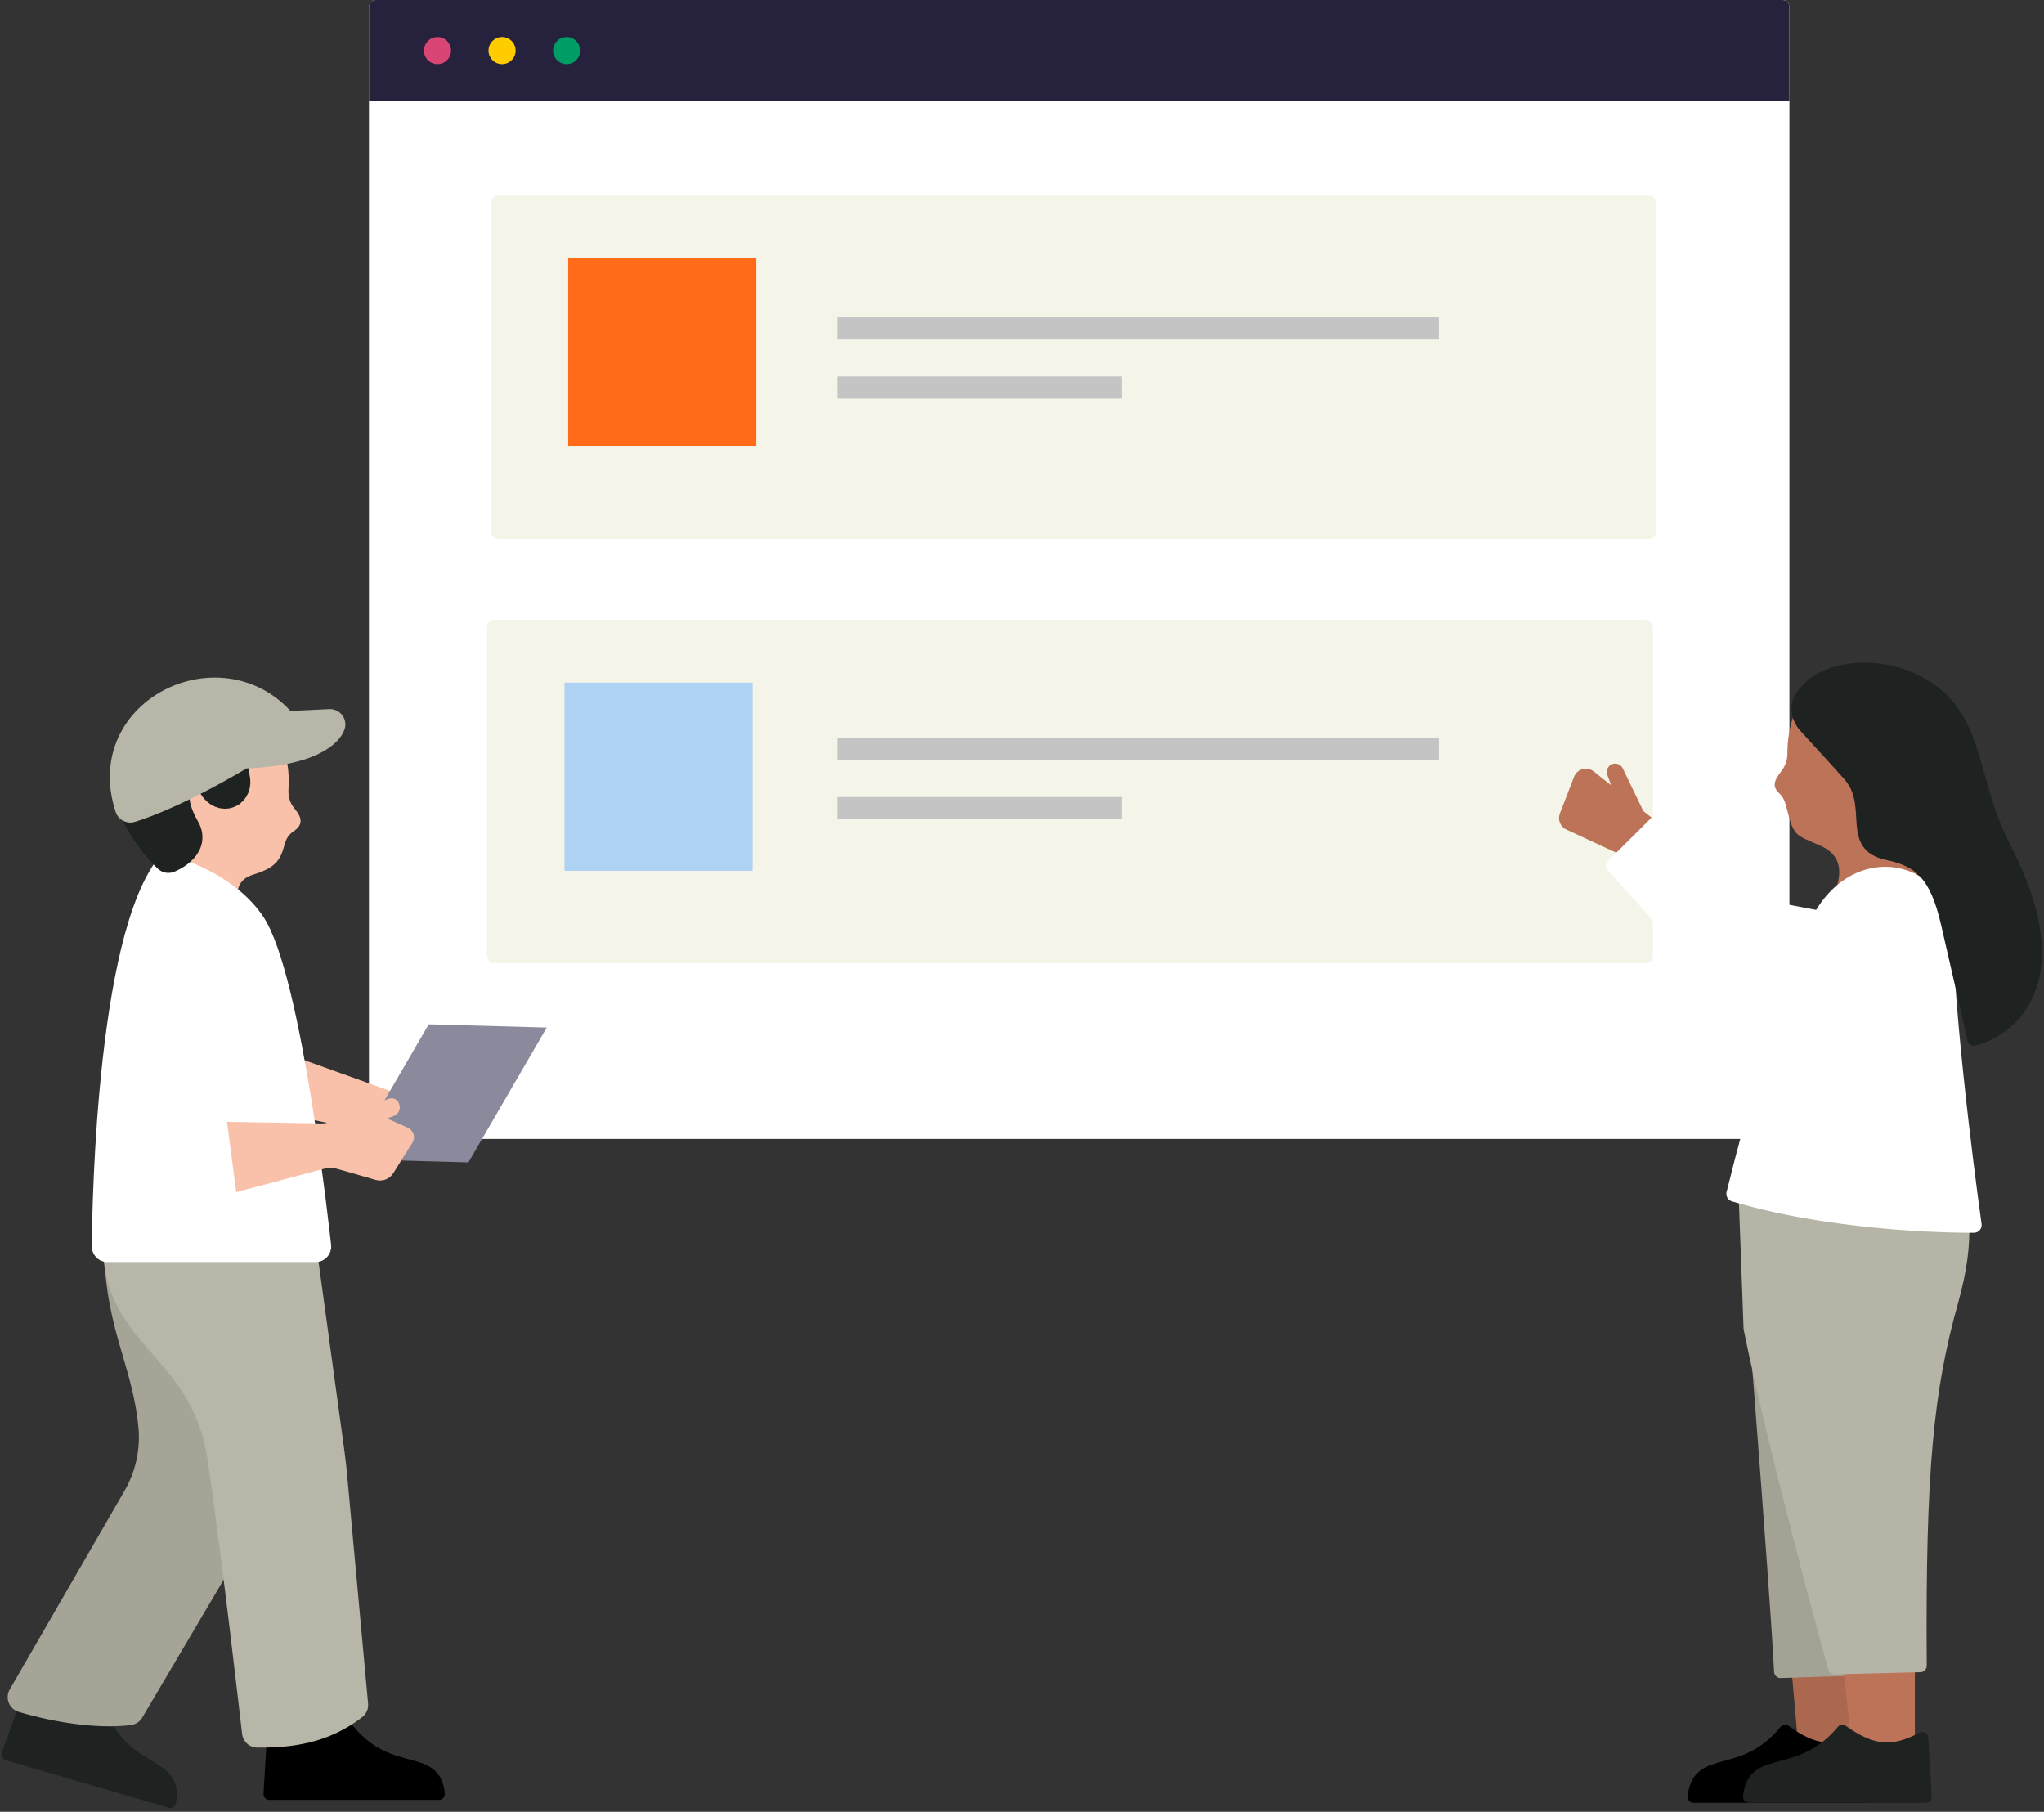
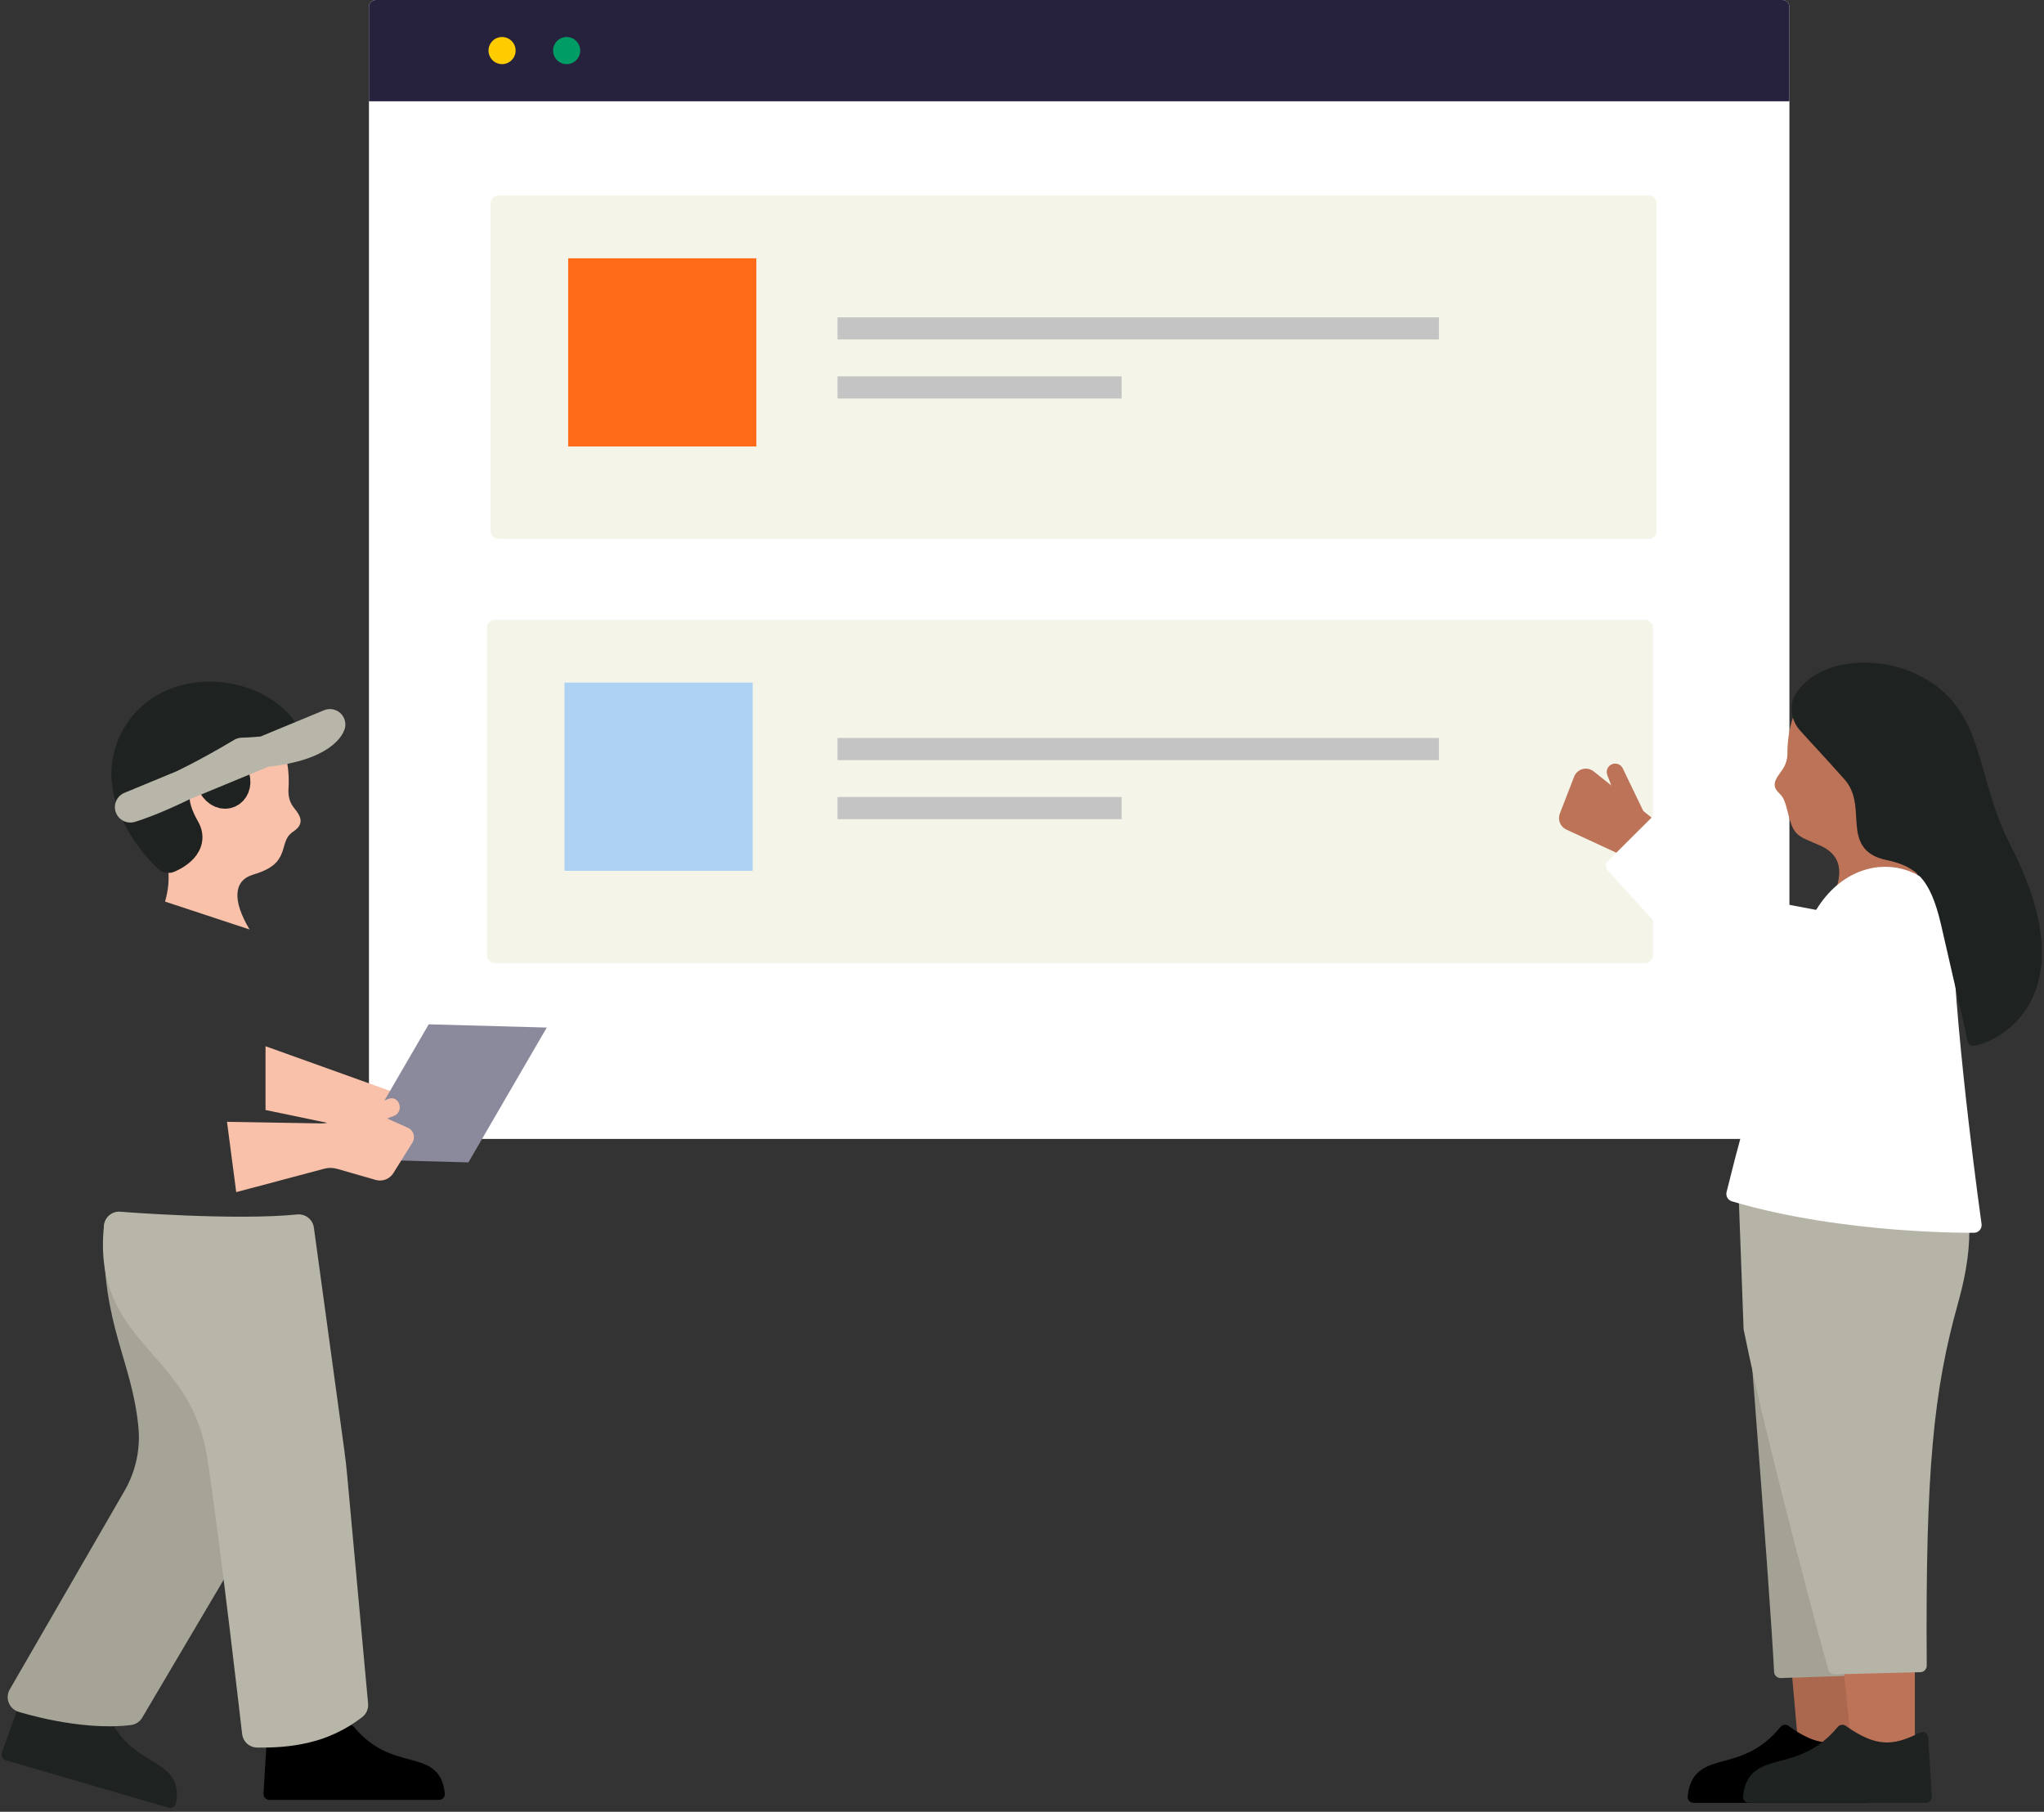
<svg xmlns="http://www.w3.org/2000/svg" width="554" height="491" viewBox="0 0 554 491" fill="none">
  <rect x="0" y="0" width="554" height="491" fill="#333333" stroke="none" />
  <path d="M483.107 0H101.893C100.848 0 100 0.848 100 1.893V306.77C100 307.815 100.848 308.663 101.893 308.663H483.107C484.152 308.663 485 307.815 485 306.77V1.893C485 0.848 484.152 0 483.107 0Z" fill="white" />
  <path d="M101.893 0H483.107C483.609 0 484.091 0.199 484.446 0.554C484.801 0.909 485 1.391 485 1.893V27.449H100V1.893C100 1.391 100.199 0.909 100.554 0.554C100.909 0.199 101.391 0 101.893 0V0Z" fill="#26213D" />
-   <path d="M118.571 17.378C120.599 17.378 122.243 15.734 122.243 13.706C122.243 11.677 120.599 10.033 118.571 10.033C116.543 10.033 114.898 11.677 114.898 13.706C114.898 15.734 116.543 17.378 118.571 17.378Z" fill="#D94575" />
  <path d="M136.079 17.378C138.107 17.378 139.751 15.734 139.751 13.706C139.751 11.677 138.107 10.033 136.079 10.033C134.05 10.033 132.406 11.677 132.406 13.706C132.406 15.734 134.05 17.378 136.079 17.378Z" fill="#FFCC00" />
  <path d="M153.583 17.378C155.611 17.378 157.255 15.734 157.255 13.706C157.255 11.677 155.611 10.033 153.583 10.033C151.554 10.033 149.91 11.677 149.91 13.706C149.91 15.734 151.554 17.378 153.583 17.378Z" fill="#009C65" />
  <rect x="133" y="53" width="316" height="93" rx="2" fill="#F4F4E8" />
  <rect x="132" y="168" width="316" height="93" rx="2" fill="#F4F4E8" />
  <path d="M94.702 469C105.885 482.381 117.9 474.847 118.988 486.201H72.999L73.916 470.867C81.535 474.815 86.646 474.687 94.702 469Z" fill="black" stroke="black" stroke-width="3.16" stroke-linecap="round" stroke-linejoin="round" />
  <path d="M27.653 465.078C34.631 481.053 48.275 477.186 46.14 488.389L2.001 475.513L7.166 461.047C13.374 466.971 18.327 468.282 27.653 465.078Z" fill="#1E2221" stroke="#1E2221" stroke-width="3.16" stroke-linecap="round" stroke-linejoin="round" />
  <path d="M503 449.127V472.423L487.389 473L485 446L503 449.127Z" fill="#AB684F" />
  <path d="M520.698 200.852L507.647 188.163L501.143 183C490.527 184.214 484.692 191.153 484.451 203.842C484.532 205.647 483.981 207.423 482.894 208.862C481.94 210.307 479.987 212.304 481.644 214.323C482.982 215.945 483.409 215.481 484.583 220.226C486.228 226.912 487.248 226.426 493.466 229.218C502.723 233.377 497.107 243.23 493.335 249C499.224 249 520.753 247.157 522.804 243.483C511.486 229.88 533.881 219.751 520.698 200.852Z" fill="#BD7357" />
  <path d="M480.253 308L473 323.871C473 323.871 481.445 429.248 482.604 453L503.127 452.318C502.749 398.969 501.211 372.421 512.041 350.089C519.528 334.68 514.592 326.139 511.862 315.286L480.253 308Z" fill="#A4A295" stroke="#A4A295" stroke-width="3.53" stroke-linecap="round" stroke-linejoin="round" />
  <path d="M483.82 469C472.391 483.002 460.112 475.119 459 487H506L505.062 470.954C497.276 475.086 492.053 474.952 483.82 469Z" fill="black" stroke="black" stroke-width="3.16" stroke-linecap="round" stroke-linejoin="round" />
  <path d="M519 449.195V473L501.744 472.109L499 446L519 449.195Z" fill="#BD7357" />
  <path d="M497.722 308L473 323.821L474.339 360.027C481.145 393.709 497.213 452 497.213 452L520.452 451.408C520.076 398.218 522.345 376.451 529.007 352.665C533.998 334.847 531.829 326.092 529.117 315.274L497.722 308Z" fill="#B6B4A6" stroke="#B6B4A6" stroke-width="3.53" stroke-linecap="round" stroke-linejoin="round" />
  <path d="M499.342 469C487.679 483.002 475.136 475.119 474 487H522L521.053 470.954C513.1 475.086 507.753 474.952 499.342 469Z" fill="#1E2221" stroke="#1E2221" stroke-width="3.16" stroke-linecap="round" stroke-linejoin="round" />
  <path d="M491.187 253.665C500.284 228.932 526.485 234.151 527.144 253.522C528.142 283.343 535 331.996 535 331.996C535 331.996 499.889 332.457 470 323.557C475.805 299.896 482.878 276.565 491.187 253.665V253.665Z" fill="white" stroke="white" stroke-width="4.19" stroke-linecap="round" stroke-linejoin="round" />
  <path d="M449.797 223.299L431.941 209.052C431.522 208.722 431.033 208.493 430.511 208.383C429.989 208.271 429.447 208.285 428.931 208.423C428.416 208.562 427.94 208.822 427.545 209.181C427.146 209.534 426.839 209.978 426.65 210.476L422.783 220.459C422.465 221.277 422.472 222.185 422.802 222.997C423.132 223.81 423.76 224.466 424.558 224.83L441.257 232.564L449.797 223.299Z" fill="#BD7357" />
  <path d="M519.815 278.455L464.604 264.886L437.132 234.651L448.779 223.052L473.377 244.927L513.605 252.473L519.815 278.455Z" fill="white" stroke="white" stroke-width="3.7" stroke-linecap="round" stroke-linejoin="round" />
  <path d="M543.559 229.537C533.478 210.018 537.212 192.362 518.302 183.737C508.309 179.177 493.551 179.959 487.906 188.793C486.226 191.414 487.072 194.928 488.895 196.966C492.343 200.821 495.022 203.575 500.908 210.184C508.178 218.323 499.975 229.261 511.571 231.684C520.433 233.535 524.485 237.522 527.45 250.145C529.218 257.657 534.73 282 534.73 282C540.155 281.273 564.687 270.445 543.559 229.537Z" fill="#1E2221" stroke="#1E2221" stroke-width="2.84" stroke-linecap="round" stroke-linejoin="round" />
  <path d="M446.104 221.262L439.841 208.254C439.589 207.718 439.139 207.301 438.586 207.09C438.033 206.88 437.419 206.892 436.875 207.124C436.329 207.354 435.894 207.788 435.664 208.334C435.434 208.88 435.427 209.494 435.644 210.045L439.782 221.001L446.104 221.262Z" fill="#BD7357" />
  <path d="M71.969 300.818L99.309 306.51L105.917 295.715L71.969 283.535V300.818Z" fill="#FAC1AA" />
  <path d="M126.958 315.018L94.961 314.141L116.199 277.598L148.196 278.475L126.958 315.018Z" fill="#8A8A9C" />
  <path d="M44.734 244.337C48.491 231.341 39.945 226.274 42.66 210.003L55.423 197.457L62.053 192.48C72.644 193.943 78.987 200.943 78.191 213.786C78.087 215.453 78.379 217.245 79.55 218.76C80.605 220.125 82.382 222.096 80.912 224.076C79.657 225.779 78.117 225.29 77.084 229.05C76.029 232.865 74.961 235.118 68.557 237.049C63.302 238.638 62.917 244.026 67.648 251.896L44.734 244.337Z" fill="#FAC1AA" />
  <path d="M32.322 332.533C31.636 358.521 39.726 367.116 41.632 386.228C42.328 393.14 40.826 400.096 37.341 406.106L6.23 459.94C6.23 459.94 22.087 464.978 34.972 463.383L62.197 417.299C69.07 403.197 69.691 400.987 72.27 389.124L77.703 340.811L32.322 332.533Z" fill="#A6A497" stroke="#A6A497" stroke-width="8.3" stroke-linecap="round" stroke-linejoin="round" />
  <path d="M32.322 332.533C29.102 362.456 55.527 362.951 60.342 394.825C63.983 418.998 69.746 469.453 69.746 469.453C78.318 469.567 87.424 468.45 95.633 462.062L89.993 400.511C89.778 398.05 89.497 395.591 89.152 393.136L80.962 333.255C63.672 335.015 32.322 332.533 32.322 332.533Z" fill="#B8B6A8" stroke="#B8B6A8" stroke-width="8.3" stroke-linecap="round" stroke-linejoin="round" />
-   <path d="M85.543 337.8H29.117C29.117 337.8 29.195 259.49 45.514 236.084C45.514 236.084 59.975 239.595 67.567 250.342C77.705 264.709 85.543 337.8 85.543 337.8Z" fill="white" stroke="white" stroke-width="8.44" stroke-linecap="round" stroke-linejoin="round" />
  <path d="M45.648 232.378C45.648 232.378 27.527 215.845 37.251 199.371C46.049 184.505 68.734 186.751 76.629 198.158C78.982 201.552 70.235 202.96 67.996 203.151C65.491 203.364 62.213 206.027 63.511 210.677C64.611 214.622 60.301 216.984 57.793 212.749C54.473 207.147 41.555 209.93 50.043 224.702C52.839 229.569 45.648 232.378 45.648 232.378Z" fill="#1E2221" stroke="#1E2221" stroke-width="8.37" stroke-linecap="round" stroke-linejoin="round" />
-   <path d="M35.326 218.731C26.68 192.578 60.946 176.822 76.886 196.956L89.422 196.351C89.422 196.351 87.215 203.422 65.618 204.101C46.261 215.693 35.326 218.731 35.326 218.731Z" fill="#B8B6A8" stroke="#B8B6A8" stroke-width="8.37" stroke-linecap="round" stroke-linejoin="round" />
+   <path d="M35.326 218.731L89.422 196.351C89.422 196.351 87.215 203.422 65.618 204.101C46.261 215.693 35.326 218.731 35.326 218.731Z" fill="#B8B6A8" stroke="#B8B6A8" stroke-width="8.37" stroke-linecap="round" stroke-linejoin="round" />
  <path d="M61.527 304.019L87.172 304.459C87.75 304.469 88.327 304.39 88.881 304.226L100.068 300.941L110.565 305.637C110.928 305.799 111.251 306.037 111.513 306.336C111.777 306.633 111.973 306.984 112.089 307.364C112.205 307.745 112.238 308.145 112.186 308.539C112.135 308.934 111.999 309.312 111.788 309.649L106.611 317.927C106.121 318.713 105.389 319.318 104.525 319.65C103.66 319.981 102.711 320.022 101.822 319.765L91.395 316.769C90.248 316.438 89.032 316.426 87.878 316.733L64.025 323.079L61.527 304.019Z" fill="#FAC1AA" />
  <path d="M89.234 303.704L105.414 297.766C105.939 297.577 106.518 297.602 107.024 297.836C107.531 298.07 107.925 298.493 108.123 299.015L108.197 299.222C108.314 299.532 108.368 299.862 108.356 300.193C108.345 300.519 108.269 300.839 108.132 301.135C107.999 301.433 107.806 301.7 107.566 301.921C107.328 302.146 107.048 302.319 106.741 302.432L91.972 307.917L89.234 303.704Z" fill="#FAC1AA" />
  <rect x="154" y="70" width="51" height="51" fill="#FF6B18" />
  <rect x="153" y="185" width="51" height="51" fill="#AED2F3" />
  <rect x="227" y="86" width="163" height="6" fill="#C4C4C4" />
  <rect x="227" y="200" width="163" height="6" fill="#C4C4C4" />
  <rect x="227" y="102" width="77" height="6" fill="#C4C4C4" />
  <rect x="227" y="216" width="77" height="6" fill="#C4C4C4" />
</svg>